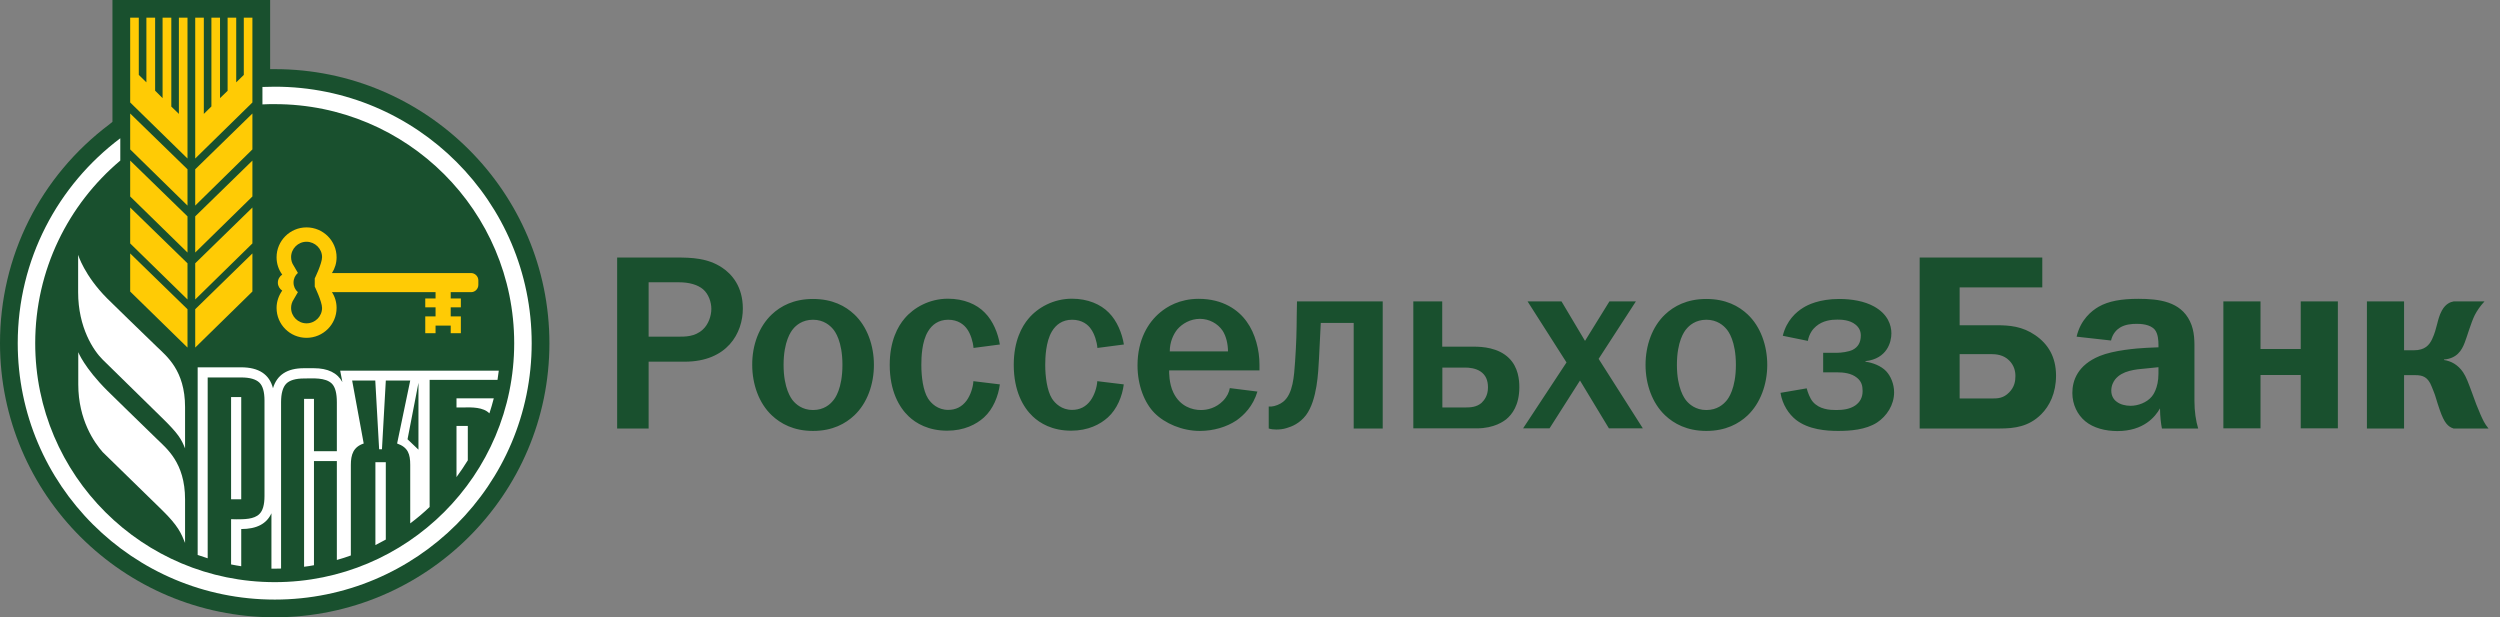
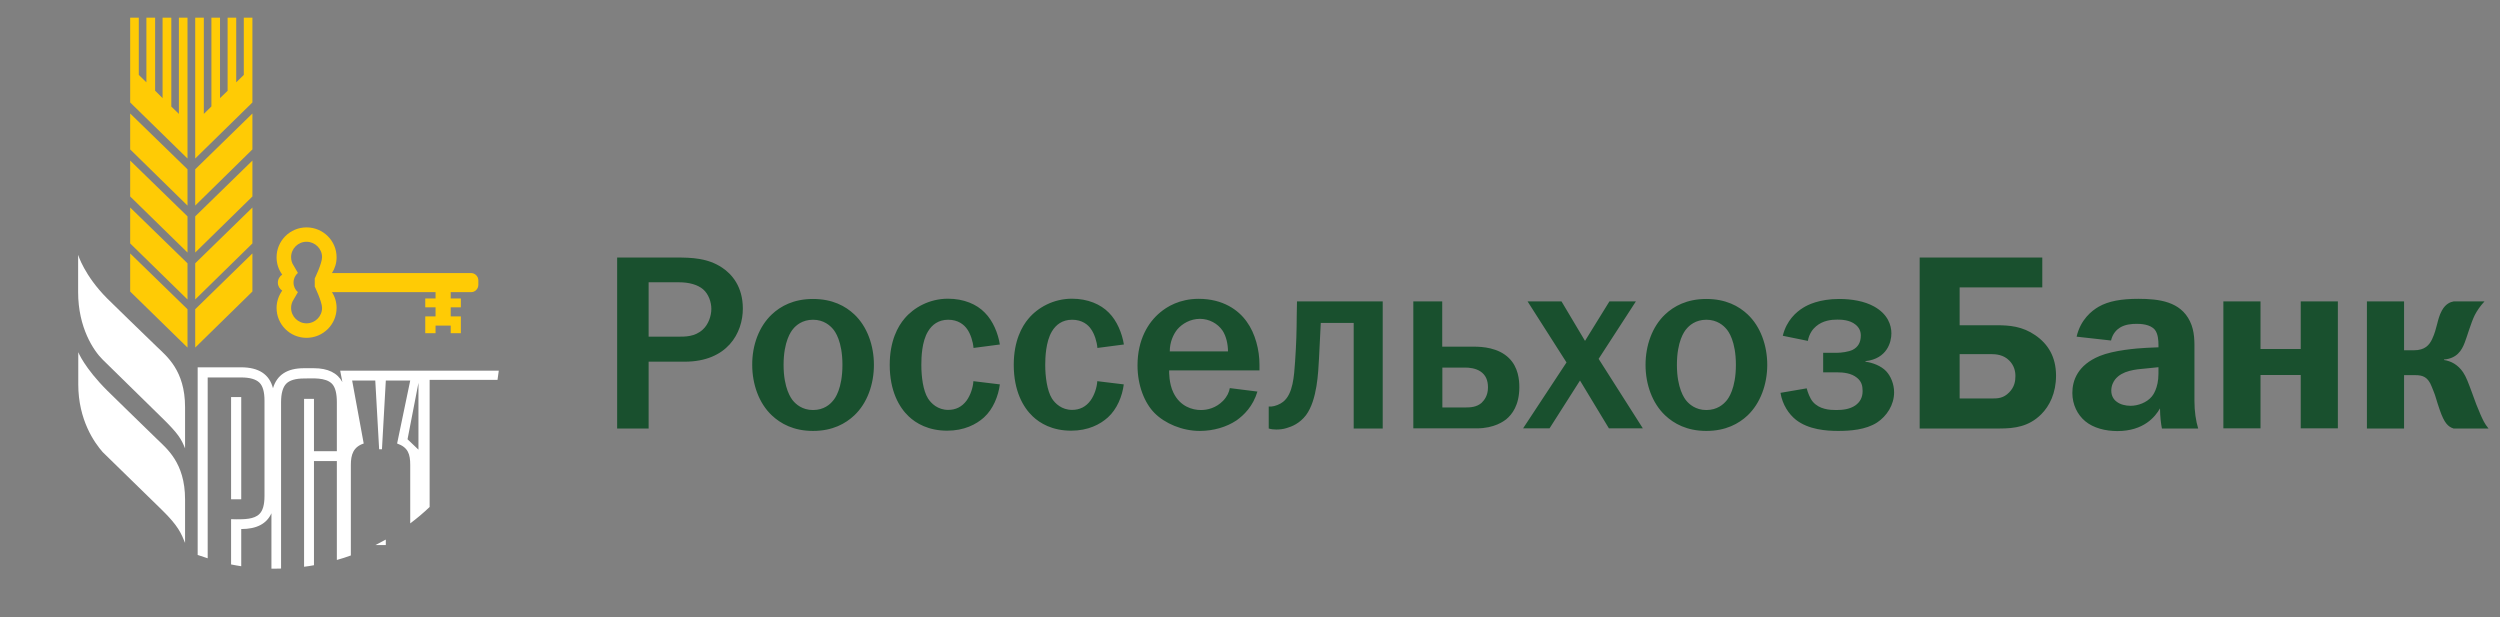
<svg xmlns="http://www.w3.org/2000/svg" width="162" height="40" viewBox="0 0 162 40" fill="none">
  <rect x="0" y="0" width="162" height="40" fill="#808080" stroke="none" />
  <g clip-path="url(#clip0_4133_2762)">
    <path d="M43.847 16.688C44.804 16.688 45.87 16.721 46.795 17.345C47.411 17.752 48.136 18.558 48.136 19.996C48.136 21.575 47.136 23.437 44.363 23.437H42.031V27.767H39.991V16.688H43.847V16.688ZM43.93 21.816C44.38 21.816 45.029 21.833 45.545 21.351C45.904 21.026 46.095 20.478 46.095 20.013C46.095 19.58 45.92 19.057 45.562 18.749C45.204 18.442 44.638 18.292 44.005 18.292H42.031V21.816H43.93V21.816ZM50.018 20.37C50.584 19.838 51.425 19.373 52.683 19.373C53.949 19.373 54.79 19.838 55.356 20.37C56.197 21.159 56.63 22.389 56.63 23.644C56.63 24.899 56.197 26.129 55.356 26.919C54.79 27.451 53.949 27.924 52.683 27.924C51.425 27.924 50.584 27.451 50.018 26.919C49.177 26.129 48.744 24.899 48.744 23.644C48.735 22.381 49.177 21.159 50.018 20.37V20.37ZM51.392 25.971C51.567 26.179 51.975 26.57 52.683 26.57C53.399 26.57 53.799 26.188 53.974 25.971C54.107 25.83 54.59 25.182 54.59 23.644C54.59 22.107 54.107 21.467 53.974 21.317C53.799 21.11 53.391 20.719 52.683 20.719C51.975 20.719 51.567 21.101 51.392 21.317C51.267 21.467 50.776 22.107 50.776 23.644C50.776 25.174 51.267 25.822 51.392 25.971ZM63.084 22.547C63.051 22.132 62.893 21.642 62.676 21.334C62.476 21.043 62.093 20.719 61.444 20.719C60.811 20.719 60.394 21.043 60.136 21.475C59.728 22.14 59.703 23.171 59.703 23.644C59.703 24.401 59.811 25.307 60.136 25.822C60.344 26.146 60.769 26.561 61.444 26.561C61.927 26.561 62.335 26.37 62.643 25.947C62.884 25.606 63.051 25.124 63.076 24.7L64.791 24.908C64.692 25.664 64.358 26.512 63.759 27.052C63.259 27.501 62.476 27.908 61.377 27.908C60.153 27.908 59.353 27.426 58.887 26.985C58.254 26.387 57.654 25.323 57.654 23.644C57.654 22.082 58.187 21.143 58.612 20.644C59.212 19.929 60.228 19.356 61.427 19.356C62.451 19.356 63.292 19.713 63.817 20.262C64.35 20.794 64.675 21.6 64.791 22.323L63.084 22.547V22.547ZM71.112 22.547C71.079 22.132 70.921 21.642 70.704 21.334C70.513 21.043 70.121 20.719 69.472 20.719C68.839 20.719 68.422 21.043 68.164 21.475C67.765 22.14 67.731 23.171 67.731 23.644C67.731 24.401 67.848 25.307 68.164 25.822C68.373 26.146 68.797 26.561 69.472 26.561C69.955 26.561 70.363 26.37 70.671 25.947C70.913 25.606 71.079 25.124 71.104 24.7L72.82 24.908C72.728 25.664 72.387 26.512 71.787 27.052C71.287 27.501 70.513 27.908 69.413 27.908C68.181 27.908 67.39 27.426 66.924 26.985C66.291 26.387 65.691 25.323 65.691 23.644C65.691 22.082 66.224 21.143 66.649 20.644C67.248 19.929 68.264 19.356 69.464 19.356C70.48 19.356 71.321 19.713 71.854 20.262C72.387 20.794 72.711 21.6 72.828 22.323L71.112 22.547V22.547ZM81.481 25.373C81.189 26.337 80.606 26.902 80.123 27.243C79.474 27.675 78.633 27.924 77.742 27.924C76.626 27.924 75.493 27.451 74.81 26.761C74.177 26.121 73.711 24.999 73.711 23.678C73.711 21.999 74.41 20.885 75.168 20.254C75.609 19.88 76.434 19.364 77.675 19.364C79.249 19.364 80.248 20.087 80.781 20.835C81.347 21.608 81.614 22.689 81.614 23.628V24.002H75.76C75.76 24.093 75.743 24.841 76.034 25.439C76.467 26.345 77.267 26.57 77.817 26.57C78.25 26.57 78.799 26.437 79.257 25.971C79.532 25.68 79.649 25.406 79.69 25.149L81.481 25.373V25.373ZM79.574 22.772C79.574 22.306 79.457 21.774 79.216 21.417C78.907 20.968 78.358 20.661 77.758 20.661C77.142 20.661 76.609 20.968 76.284 21.351C76.026 21.675 75.801 22.173 75.801 22.772H79.574V22.772ZM89.6 19.53V27.767H87.719V20.927H85.586C85.537 22.04 85.503 22.489 85.47 23.254C85.42 24.11 85.361 25.913 84.629 26.902C84.221 27.434 83.721 27.642 83.363 27.742C83.154 27.808 82.93 27.833 82.697 27.833C82.538 27.833 82.372 27.816 82.213 27.767V26.345H82.372C82.613 26.329 82.938 26.204 83.146 26.038C83.796 25.523 83.854 24.359 83.921 23.437C84.004 22.223 84.021 21.5 84.029 20.403L84.045 19.53H89.6V19.53ZM93.456 22.464H95.53C96.063 22.464 97.096 22.531 97.779 23.204C98.395 23.802 98.453 24.642 98.453 25.09C98.453 26.271 97.97 26.869 97.595 27.177C97.462 27.276 96.854 27.758 95.689 27.758H91.583V19.53H93.456V22.464V22.464ZM93.456 26.404H94.93C95.288 26.404 95.672 26.387 95.997 26.113C96.188 25.93 96.421 25.631 96.421 25.107C96.421 24.658 96.288 24.301 95.921 24.06C95.597 23.852 95.188 23.819 94.939 23.819H93.465V26.404H93.456V26.404ZM101.185 19.53L102.709 22.09L104.291 19.53H106.006L103.591 23.254L106.457 27.758H104.258L102.384 24.658L100.41 27.758H98.695L101.51 23.486L98.986 19.53H101.185V19.53ZM107.905 20.37C108.471 19.838 109.313 19.373 110.57 19.373C111.836 19.373 112.678 19.838 113.244 20.37C114.085 21.159 114.518 22.389 114.518 23.644C114.518 24.899 114.076 26.129 113.244 26.919C112.678 27.451 111.836 27.924 110.57 27.924C109.313 27.924 108.471 27.451 107.905 26.919C107.064 26.129 106.631 24.899 106.631 23.644C106.631 22.381 107.064 21.159 107.905 20.37ZM109.28 25.971C109.454 26.179 109.863 26.57 110.57 26.57C111.286 26.57 111.686 26.188 111.869 25.971C111.995 25.83 112.486 25.182 112.486 23.644C112.486 22.107 112.003 21.467 111.869 21.317C111.695 21.11 111.286 20.719 110.57 20.719C109.863 20.719 109.454 21.101 109.28 21.317C109.146 21.467 108.664 22.107 108.664 23.644C108.664 25.174 109.155 25.822 109.28 25.971ZM115.525 21.758C115.767 20.761 116.399 20.212 116.85 19.938C117.124 19.763 117.883 19.373 119.181 19.373C119.989 19.373 120.814 19.514 121.43 19.855C122.338 20.353 122.562 21.076 122.562 21.6C122.562 22.165 122.287 23.245 120.88 23.403V23.437C121.363 23.503 121.897 23.711 122.221 24.052C122.513 24.359 122.738 24.874 122.738 25.423C122.738 26.246 122.254 26.969 121.638 27.376C120.897 27.858 119.872 27.924 119.115 27.924C118.348 27.924 117.191 27.841 116.375 27.201C115.925 26.844 115.5 26.229 115.376 25.456L117.074 25.165C117.141 25.423 117.283 25.814 117.474 26.038C117.899 26.528 118.556 26.57 118.981 26.57C119.406 26.57 119.856 26.52 120.214 26.279C120.539 26.055 120.697 25.747 120.697 25.34C120.697 24.999 120.631 24.725 120.339 24.484C119.964 24.176 119.465 24.126 118.998 24.126H118.141V22.863H118.998C119.323 22.863 119.789 22.797 120.048 22.672C120.389 22.497 120.581 22.207 120.581 21.733C120.581 21.475 120.48 21.226 120.239 21.035C119.864 20.727 119.331 20.711 119.057 20.711C118.682 20.711 118.132 20.761 117.682 21.143C117.491 21.301 117.233 21.608 117.149 22.09L115.525 21.758V21.758ZM132.34 18.625H126.985V21.076H129.366C130.225 21.076 131.049 21.143 131.89 21.725C132.715 22.29 133.231 23.129 133.231 24.343C133.231 25.473 132.806 26.312 132.273 26.844C131.465 27.65 130.541 27.767 129.575 27.767H124.395V16.688H132.34V18.625ZM126.985 25.822H129.075C129.466 25.822 129.825 25.805 130.191 25.431C130.549 25.074 130.599 24.675 130.599 24.367C130.599 24.018 130.499 23.661 130.191 23.354C129.825 22.988 129.349 22.946 129.009 22.946H126.985V25.822V25.822ZM134.564 21.816C134.822 20.702 135.546 20.137 135.987 19.88C136.629 19.506 137.486 19.364 138.561 19.364C139.918 19.364 141.292 19.539 141.909 20.819C142.233 21.484 142.2 22.19 142.2 22.805V25.988C142.2 26.653 142.291 27.268 142.441 27.767H140.093C140.026 27.442 139.976 27.01 139.968 26.462C139.66 27.01 138.91 27.933 137.203 27.933C136.445 27.933 135.662 27.742 135.13 27.301C134.613 26.877 134.288 26.204 134.288 25.464C134.288 24.642 134.646 23.653 136.054 23.071C136.962 22.697 138.436 22.572 139.094 22.539L139.868 22.506V22.331C139.868 22.107 139.851 21.625 139.626 21.359C139.318 21.002 138.702 20.985 138.461 20.985C138.128 20.985 137.719 21.018 137.378 21.226C137.17 21.351 136.895 21.616 136.795 22.065L134.564 21.816V21.816ZM139.144 23.869C138.335 23.935 137.528 24.018 137.07 24.575C136.945 24.733 136.811 24.982 136.811 25.315C136.811 25.672 136.987 25.913 137.17 26.038C137.394 26.212 137.736 26.296 138.061 26.296C138.544 26.296 139.11 26.088 139.435 25.697C139.485 25.647 139.868 25.165 139.868 24.226V23.794L139.144 23.869ZM146.481 19.53V22.614H149.087V19.53H151.494V27.758H149.087V24.301H146.481V27.758H144.074V19.53H146.481V19.53ZM155.783 19.53V22.697H156.433C157.132 22.697 157.423 22.356 157.598 21.982C157.94 21.259 157.923 20.694 158.231 20.129C158.473 19.68 158.798 19.564 159.005 19.53H160.996C160.738 19.805 160.513 20.129 160.363 20.42C160.105 20.952 159.864 21.824 159.714 22.198C159.522 22.714 159.198 23.229 158.373 23.295V23.329C158.814 23.395 159.264 23.619 159.605 24.118C159.814 24.426 159.955 24.825 160.189 25.456C160.413 26.104 160.513 26.329 160.721 26.827C160.888 27.201 160.98 27.426 161.254 27.767H158.989C158.631 27.65 158.389 27.409 158.098 26.57C157.873 25.93 157.84 25.697 157.69 25.34L157.573 25.049C157.332 24.434 157.007 24.309 156.507 24.309H155.783V27.767H153.376V19.53H155.783V19.53Z" fill="#19502E" />
-     <path d="M17.805 40C7.987 40 0 32.038 0 22.24C0 16.613 2.59 11.436 7.104 8.045L7.287 7.895V0H17.505V4.48H17.805C27.616 4.48 35.602 12.45 35.602 22.248C35.602 32.038 27.616 40 17.805 40Z" fill="#19502E" />
    <path d="M12.65 22.522L16.356 18.891V16.422L12.65 20.038V22.522ZM12.65 13.322L16.356 9.682V7.355L12.65 10.97V13.322ZM12.65 16.364L16.356 12.732V10.405L12.65 14.02V16.364ZM11.592 7.38L11.101 6.906V1.147H10.535V6.358L10.052 5.876V1.147H9.486V5.336L8.994 4.854V1.147H8.436V6.64L12.15 10.272V1.147H11.592V7.38ZM12.65 19.406L16.356 15.774V13.447L12.65 17.062V19.406ZM8.436 18.891L12.15 22.522V20.038L8.436 16.422V18.891V18.891ZM15.798 4.854L15.307 5.336V1.147H14.749V5.884L14.257 6.358V1.147H13.699V6.898L13.208 7.38V1.147H12.65V10.272L16.356 6.64V1.147H15.798V4.854V4.854ZM8.436 9.682L12.15 13.322V10.97L8.436 7.355V9.682V9.682ZM8.436 12.732L12.15 16.364V14.02L8.436 10.405V12.732V12.732ZM8.436 15.774L12.15 19.406V17.062L8.436 13.447V15.774V15.774ZM30.53 17.694H21.511C21.703 17.395 21.811 17.046 21.811 16.672C21.811 15.6 20.936 14.735 19.862 14.735C18.788 14.735 17.922 15.608 17.922 16.672C17.922 17.096 18.055 17.478 18.288 17.794C18.122 17.902 18.005 18.093 18.005 18.317C18.005 18.533 18.122 18.724 18.288 18.832C18.063 19.148 17.922 19.539 17.922 19.954C17.922 21.026 18.788 21.891 19.862 21.891C20.936 21.891 21.811 21.026 21.811 19.954C21.811 19.58 21.703 19.223 21.511 18.932H28.224V19.339H27.557V19.913H28.224V20.503H27.557V21.592H28.224V21.101H29.206V21.592H29.864V20.503H29.206V19.913H29.864V19.339H29.206V18.932H30.53C30.788 18.932 30.997 18.716 30.997 18.458V18.168C30.997 17.91 30.78 17.694 30.53 17.694V17.694ZM20.87 19.954C20.87 20.503 20.42 20.952 19.862 20.952C19.313 20.952 18.863 20.503 18.863 19.954C18.863 19.755 18.921 19.564 19.029 19.406L19.304 18.932C19.129 18.783 19.021 18.558 19.021 18.309C19.021 18.059 19.129 17.835 19.304 17.686L19.029 17.212C18.921 17.054 18.863 16.871 18.863 16.663C18.863 16.115 19.313 15.666 19.862 15.666C20.412 15.666 20.87 16.115 20.87 16.663C20.87 17.07 20.395 18.043 20.395 18.043V18.567C20.395 18.575 20.87 19.547 20.87 19.954V19.954Z" fill="#FFCB05" />
    <path d="M5.063 16.514V18.932C5.063 21.243 6.071 22.73 6.654 23.304C6.995 23.636 10.443 27.027 10.493 27.068C11.568 28.116 11.751 28.456 11.992 29.055V26.379C11.992 23.993 10.785 23.071 10.16 22.464C8.703 21.051 7.737 20.121 6.945 19.339C5.463 17.852 5.063 16.514 5.063 16.514V16.514ZM10.16 28.44C8.711 27.019 7.737 26.096 6.954 25.315C5.463 23.827 5.072 22.822 5.072 22.822V24.908C5.072 27.218 6.121 28.689 6.654 29.296C6.995 29.628 10.451 33.002 10.493 33.044C11.568 34.091 11.751 34.59 11.992 35.18V32.354C11.992 29.969 10.776 29.046 10.16 28.44V28.44Z" fill="white" />
-     <path d="M17.805 5.618C17.539 5.618 17.272 5.626 17.006 5.635V6.765C17.272 6.748 17.53 6.748 17.805 6.748C26.375 6.748 33.32 13.68 33.32 22.24C33.32 30.792 26.375 37.723 17.805 37.723C9.236 37.723 2.282 30.792 2.282 22.24C2.282 17.494 4.422 13.248 7.795 10.405V8.959C3.756 11.993 1.149 16.813 1.149 22.24C1.149 31.415 8.603 38.853 17.805 38.853C26.999 38.853 34.453 31.415 34.453 22.24C34.453 13.065 26.999 5.618 17.805 5.618Z" fill="white" />
-     <path d="M29.581 30.916C29.839 30.567 30.081 30.202 30.314 29.828V27.6H29.581V30.916ZM31.713 26.786C31.821 26.462 31.913 26.138 31.996 25.814H29.581V26.404H29.947C30.589 26.387 31.313 26.379 31.713 26.786Z" fill="white" />
    <path d="M15.632 25.73H14.974V32.354H15.632V25.73V25.73Z" fill="white" />
    <path d="M13.466 24.459H15.632C16.19 24.459 16.581 24.575 16.806 24.791C17.031 25.007 17.139 25.398 17.139 25.955V32.146C17.139 32.703 17.031 33.094 16.806 33.31C16.464 33.651 15.832 33.651 15.307 33.651C15.19 33.642 15.074 33.642 14.974 33.642V36.576C15.19 36.617 15.407 36.659 15.632 36.692V34.282C16.631 34.282 17.281 33.941 17.589 33.26V36.85H17.805C17.939 36.85 18.08 36.85 18.213 36.842V26.063C18.213 25.489 18.33 25.09 18.546 24.866C18.763 24.642 19.154 24.525 19.704 24.525C20.262 24.525 21.087 24.442 21.511 24.866C21.728 25.09 21.828 25.498 21.828 26.063V29.238H20.345V25.847H19.704V36.726C19.921 36.701 20.129 36.667 20.345 36.626V29.877H21.828V36.285C22.136 36.202 22.436 36.102 22.735 35.994V30.127C22.735 29.462 22.894 28.963 23.568 28.739L22.819 24.658H24.318L24.568 29.113H24.751L25.001 24.658H26.583L25.733 28.739C26.441 28.988 26.583 29.42 26.583 30.127V33.916C27.024 33.584 27.441 33.235 27.84 32.853V24.617H32.238C32.271 24.417 32.296 24.226 32.321 24.018H22.044L22.186 24.758C21.861 24.16 21.245 23.86 20.337 23.86H19.696C18.605 23.86 17.947 24.293 17.689 25.157C17.455 24.251 16.764 23.802 15.623 23.802H12.809V35.961C13.025 36.036 13.242 36.111 13.458 36.177V24.459H13.466V24.459ZM27.116 29.138L26.408 28.465L27.116 24.808V29.138Z" fill="white" />
-     <path d="M24.326 35.321C24.551 35.205 24.776 35.089 25 34.964V29.952H24.326V35.321Z" fill="white" />
+     <path d="M24.326 35.321C24.551 35.205 24.776 35.089 25 34.964V29.952V35.321Z" fill="white" />
  </g>
  <defs>
    <clipPath id="clip0_4133_2762">
      <rect width="162" height="40" fill="white" />
    </clipPath>
  </defs>
</svg>